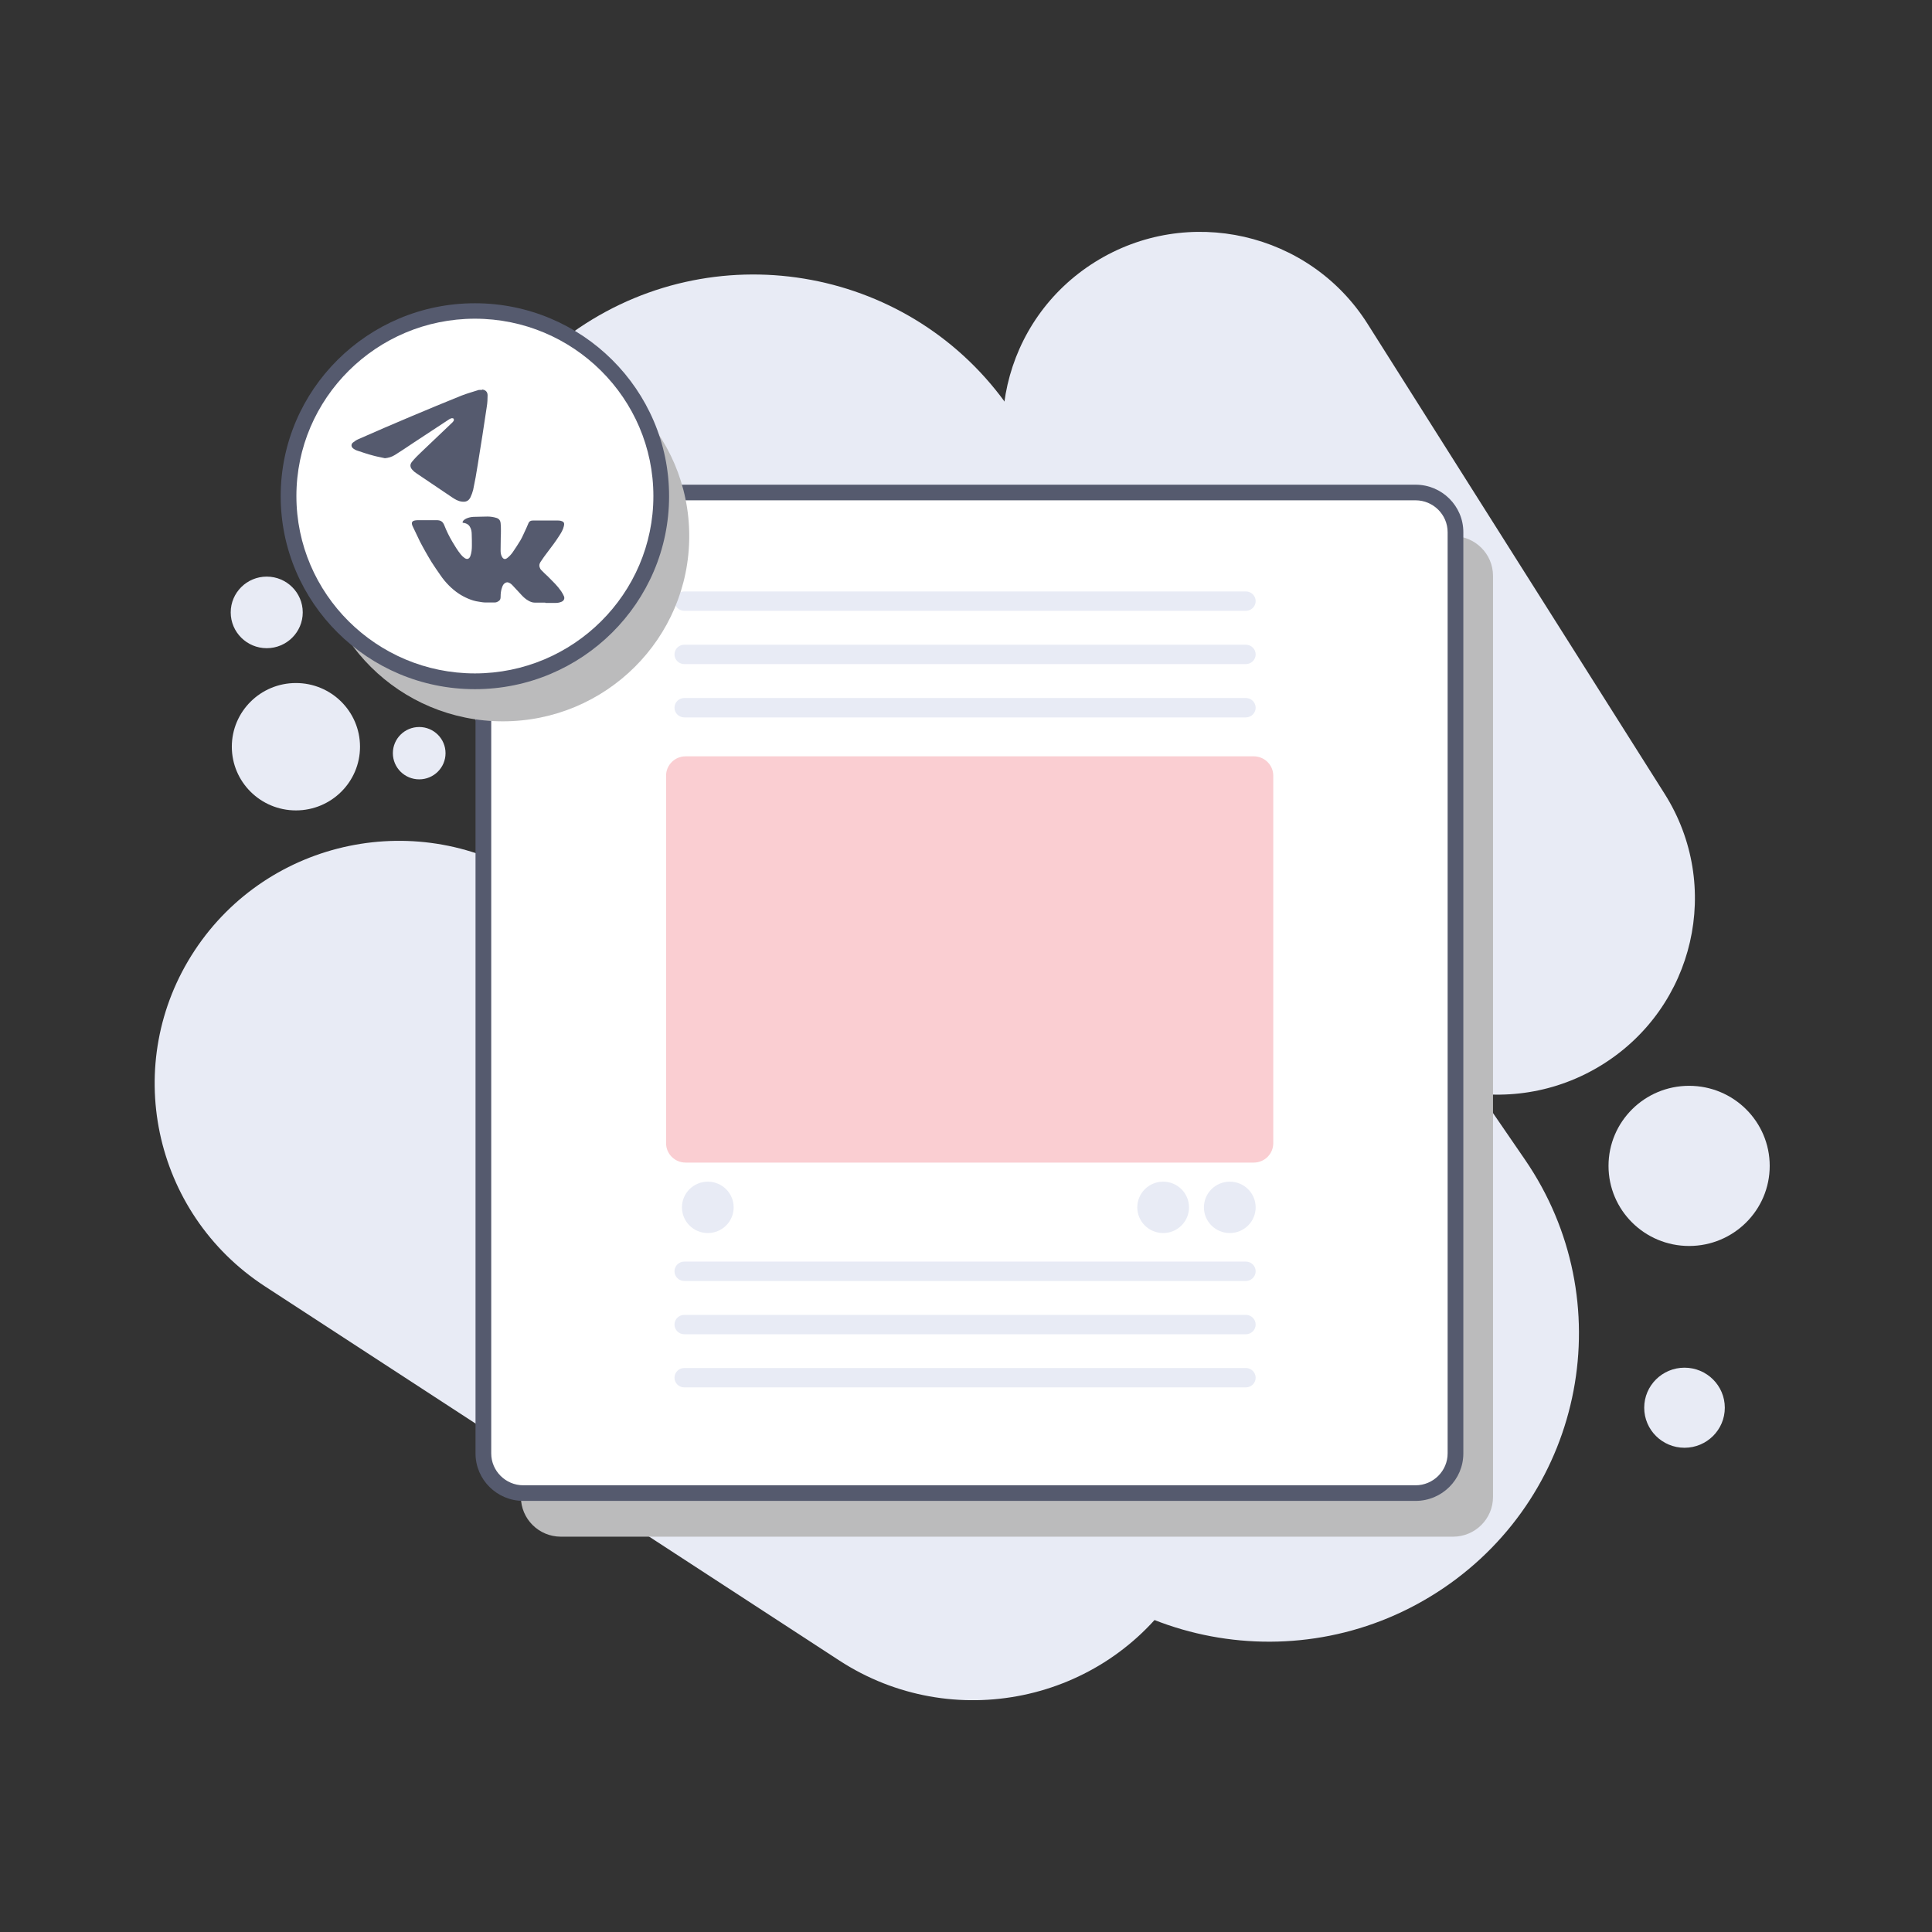
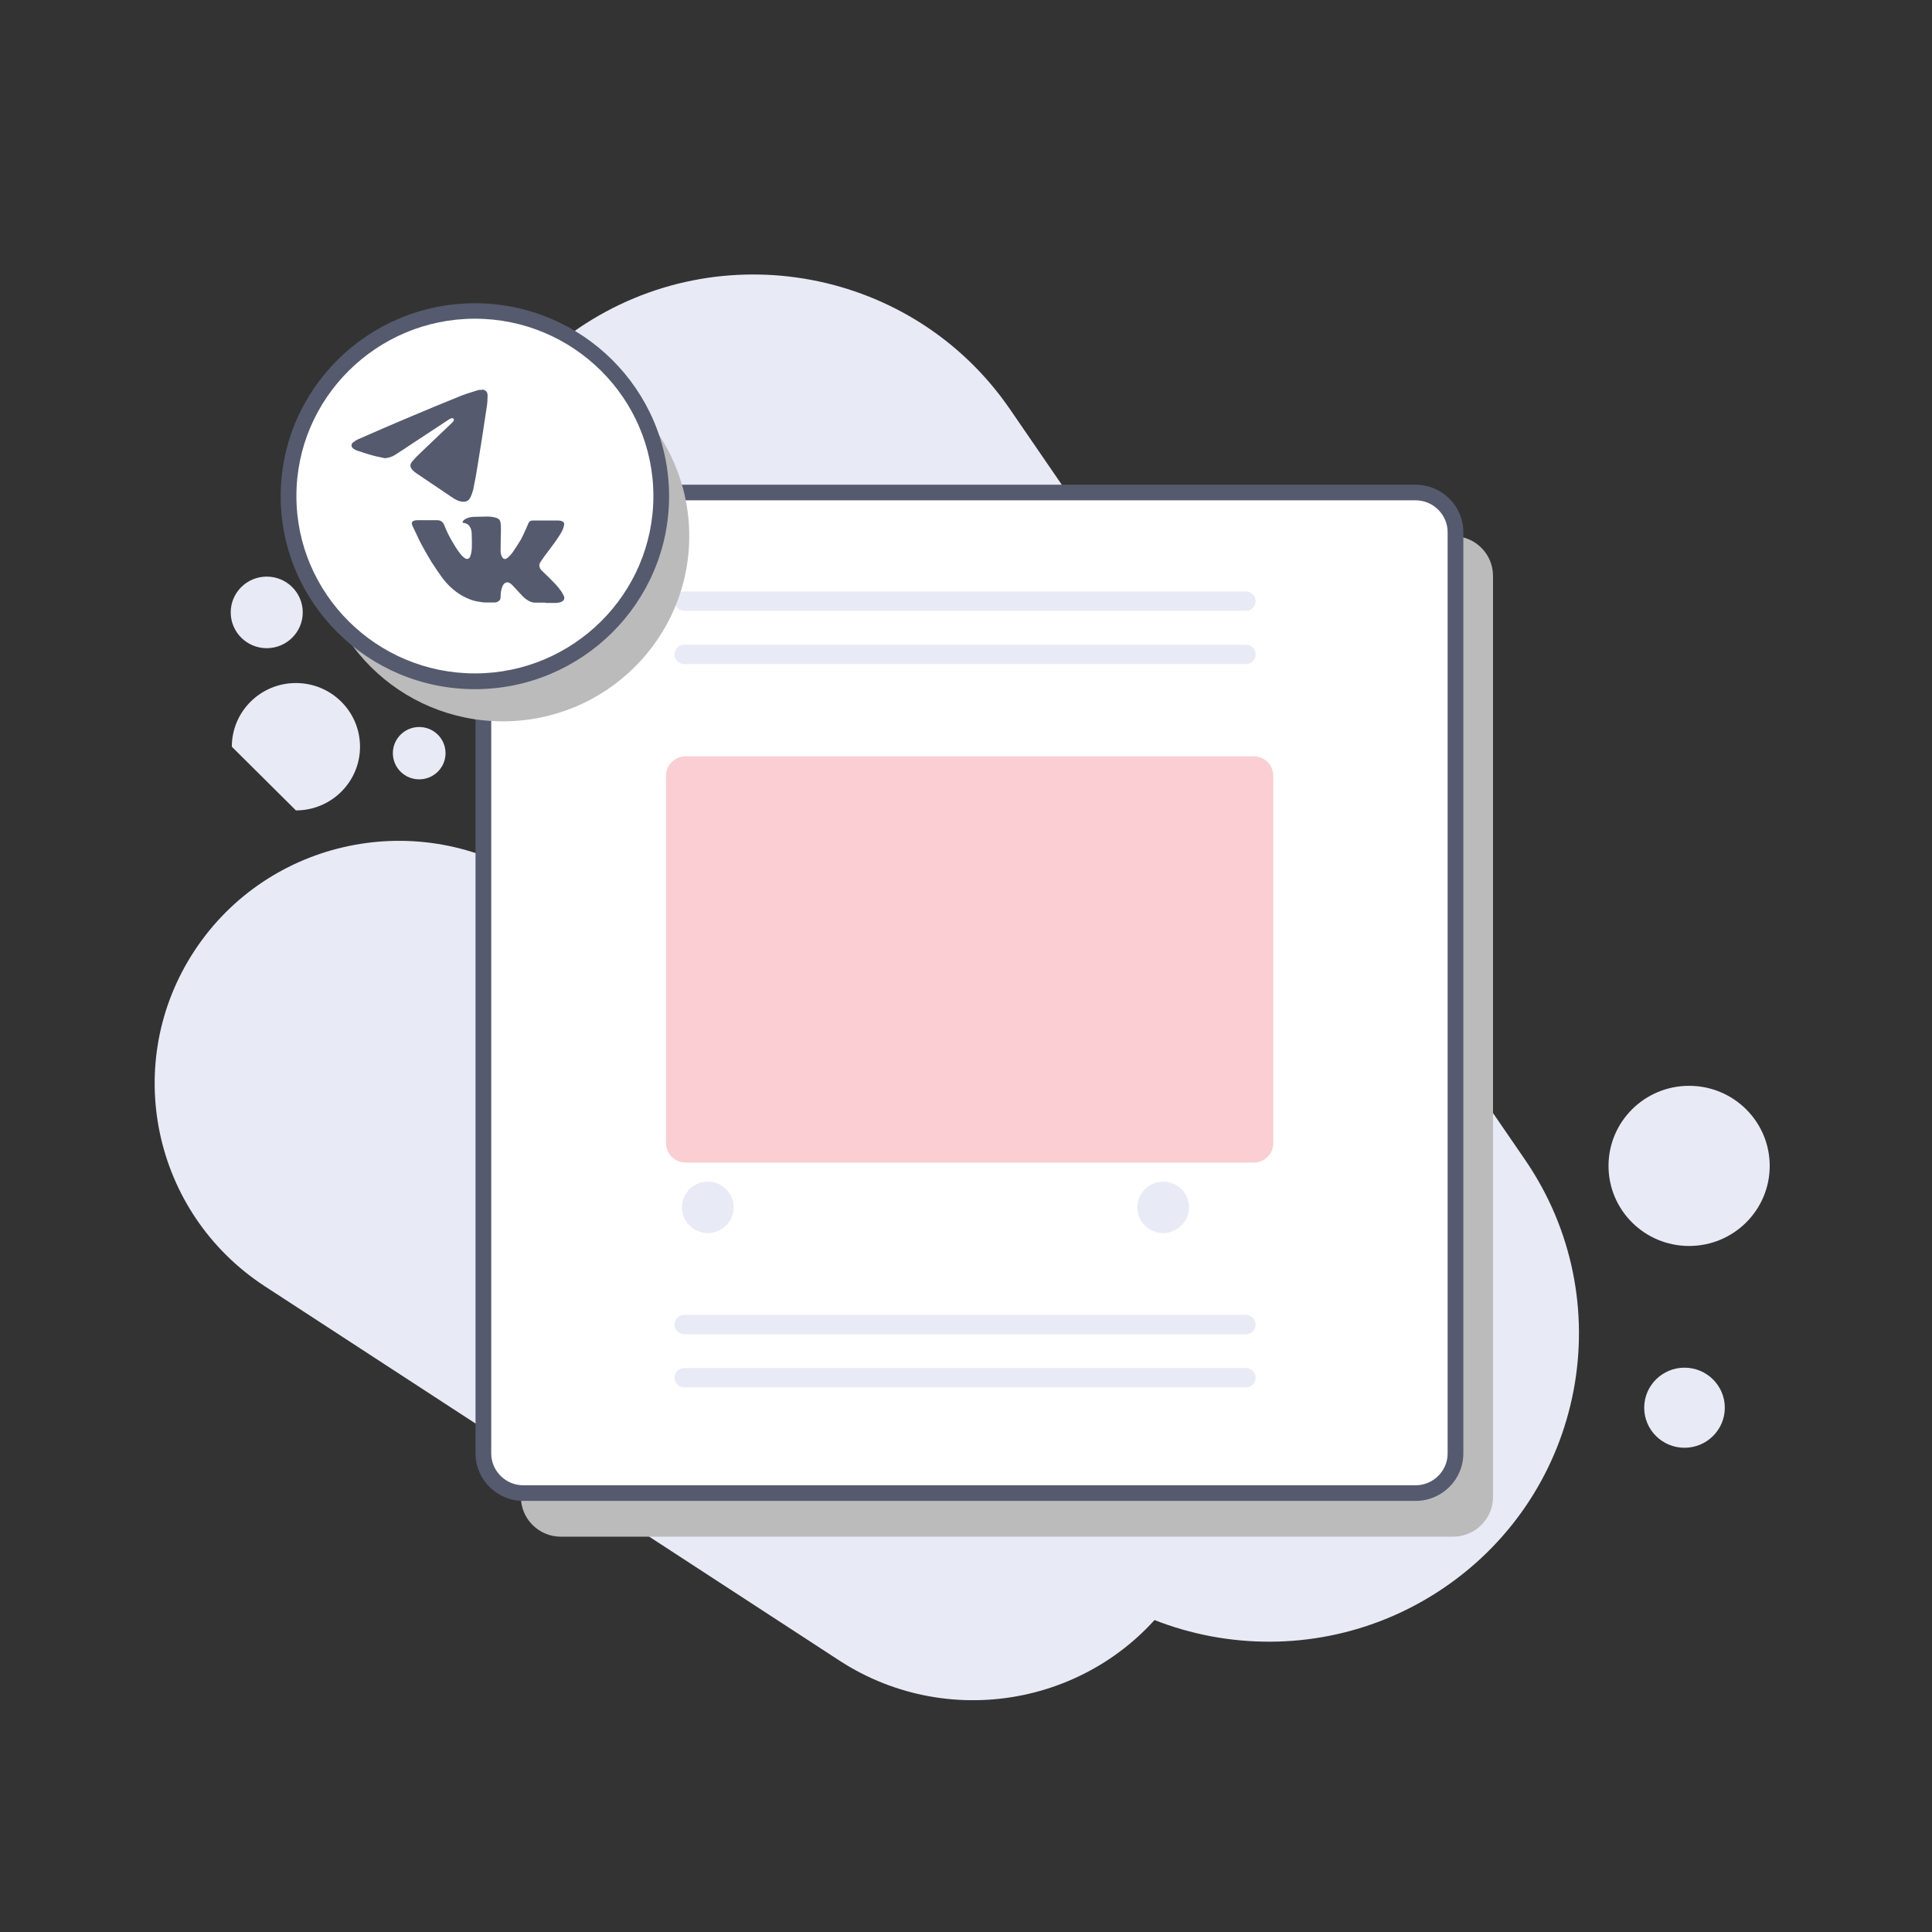
<svg xmlns="http://www.w3.org/2000/svg" width="200" height="200" viewBox="0 0 200 200" fill="none">
  <rect x="0" y="0" width="200" height="200" fill="#333333" stroke="none" />
  <g clip-path="url(#clip0_767_37655)">
-     <path d="M172.32 82.173L141.572 33.526C135.561 24.016 122.932 21.146 113.365 27.116C103.797 33.087 100.914 45.636 106.925 55.146L137.673 103.793C143.684 113.303 156.313 116.173 165.881 110.203C175.448 104.232 178.331 91.683 172.32 82.173Z" fill="#E8EBF5" />
    <path d="M157.866 120.047L104.549 42.358C94.553 27.792 74.57 24.034 59.914 33.964C45.259 43.893 41.482 63.75 51.478 78.316L104.795 156.006C114.791 170.571 134.775 174.329 149.43 164.4C164.085 154.47 167.862 134.613 157.866 120.047Z" fill="#E8EBF5" />
    <path d="M114.597 129.883L55.15 91.157C43.475 83.552 27.806 86.79 20.152 98.39C12.498 109.99 15.757 125.56 27.432 133.165L86.879 171.891C98.553 179.497 114.223 176.258 121.877 164.658C129.531 153.058 126.272 137.489 114.597 129.883Z" fill="#E8EBF5" />
-     <path d="M30.634 83.893C34.299 83.893 37.269 80.941 37.269 77.3C37.269 73.658 34.299 70.707 30.634 70.707C26.969 70.707 23.998 73.658 23.998 77.3C23.998 80.941 26.969 83.893 30.634 83.893Z" fill="#E8EBF5" />
+     <path d="M30.634 83.893C34.299 83.893 37.269 80.941 37.269 77.3C37.269 73.658 34.299 70.707 30.634 70.707C26.969 70.707 23.998 73.658 23.998 77.3Z" fill="#E8EBF5" />
    <path d="M174.856 128.983C179.464 128.983 183.2 125.272 183.2 120.693C183.2 116.115 179.464 112.403 174.856 112.403C170.248 112.403 166.513 116.115 166.513 120.693C166.513 125.272 170.248 128.983 174.856 128.983Z" fill="#E8EBF5" />
    <path d="M174.38 149.872C176.684 149.872 178.552 148.016 178.552 145.727C178.552 143.438 176.684 141.582 174.38 141.582C172.076 141.582 170.208 143.438 170.208 145.727C170.208 148.016 172.076 149.872 174.38 149.872Z" fill="#E8EBF5" />
    <path d="M27.612 67.1C29.671 67.1 31.34 65.441 31.34 63.395C31.34 61.349 29.671 59.691 27.612 59.691C25.553 59.691 23.884 61.349 23.884 63.395C23.884 65.441 25.553 67.1 27.612 67.1Z" fill="#E8EBF5" />
    <path d="M43.396 80.678C44.901 80.678 46.122 79.465 46.122 77.969C46.122 76.472 44.901 75.26 43.396 75.26C41.89 75.26 40.669 76.472 40.669 77.969C40.669 79.465 41.89 80.678 43.396 80.678Z" fill="#E8EBF5" />
    <g style="mix-blend-mode:multiply">
      <path d="M150.417 55.497H58.062C55.777 55.497 53.924 57.338 53.924 59.609V154.964C53.924 157.235 55.777 159.077 58.062 159.077H150.417C152.703 159.077 154.556 157.235 154.556 154.964V59.609C154.556 57.338 152.703 55.497 150.417 55.497Z" fill="#BBBBBC" />
    </g>
    <path d="M146.524 50.992H54.17C51.884 50.992 50.031 52.834 50.031 55.105V150.46C50.031 152.731 51.884 154.572 54.17 154.572H146.524C148.81 154.572 150.663 152.731 150.663 150.46V55.105C150.663 52.834 148.81 50.992 146.524 50.992Z" fill="white" />
    <path d="M146.541 155.372H54.17C51.444 155.372 49.226 153.169 49.226 150.46V55.089C49.226 52.38 51.444 50.176 54.17 50.176H146.541C149.267 50.176 151.484 52.38 151.484 55.089V150.46C151.484 153.169 149.267 155.372 146.541 155.372ZM54.17 51.792C52.347 51.792 50.852 53.277 50.852 55.089V150.46C50.852 152.271 52.347 153.757 54.17 153.757H146.541C148.364 153.757 149.858 152.271 149.858 150.46V55.089C149.858 53.277 148.364 51.792 146.541 51.792H54.17Z" fill="#555A6E" />
    <path d="M129.788 78.295H70.972C69.857 78.295 68.952 79.194 68.952 80.302V118.343C68.952 119.452 69.857 120.35 70.972 120.35H129.788C130.904 120.35 131.808 119.452 131.808 118.343V80.302C131.808 79.194 130.904 78.295 129.788 78.295Z" fill="#FACED2" />
-     <path d="M128.967 130.599H70.841C70.278 130.599 69.823 131.048 69.823 131.603C69.823 132.157 70.278 132.606 70.841 132.606H128.967C129.529 132.606 129.985 132.157 129.985 131.603C129.985 131.048 129.529 130.599 128.967 130.599Z" fill="#E8EBF5" />
    <path d="M128.967 136.115H70.841C70.278 136.115 69.823 136.564 69.823 137.119C69.823 137.673 70.278 138.122 70.841 138.122H128.967C129.529 138.122 129.985 137.673 129.985 137.119C129.985 136.564 129.529 136.115 128.967 136.115Z" fill="#E8EBF5" />
    <path d="M128.967 141.615H70.841C70.278 141.615 69.823 142.064 69.823 142.618C69.823 143.173 70.278 143.622 70.841 143.622H128.967C129.529 143.622 129.985 143.173 129.985 142.618C129.985 142.064 129.529 141.615 128.967 141.615Z" fill="#E8EBF5" />
    <path d="M128.967 61.225H70.841C70.278 61.225 69.823 61.674 69.823 62.228C69.823 62.783 70.278 63.232 70.841 63.232H128.967C129.529 63.232 129.985 62.783 129.985 62.228C129.985 61.674 129.529 61.225 128.967 61.225Z" fill="#E8EBF5" />
    <path d="M128.967 66.741H70.841C70.278 66.741 69.823 67.19 69.823 67.744C69.823 68.299 70.278 68.748 70.841 68.748H128.967C129.529 68.748 129.985 68.299 129.985 67.744C129.985 67.19 129.529 66.741 128.967 66.741Z" fill="#E8EBF5" />
-     <path d="M128.967 72.257H70.841C70.278 72.257 69.823 72.706 69.823 73.26C69.823 73.815 70.278 74.264 70.841 74.264H128.967C129.529 74.264 129.985 73.815 129.985 73.26C129.985 72.706 129.529 72.257 128.967 72.257Z" fill="#E8EBF5" />
    <g style="mix-blend-mode:multiply">
      <path d="M52.052 74.672C62.71 74.672 71.35 66.087 71.35 55.496C71.35 44.906 62.71 36.321 52.052 36.321C41.393 36.321 32.753 44.906 32.753 55.496C32.753 66.087 41.393 74.672 52.052 74.672Z" fill="#BBBBBC" />
    </g>
    <path d="M49.161 70.543C59.819 70.543 68.459 61.958 68.459 51.368C68.459 40.778 59.819 32.192 49.161 32.192C38.502 32.192 29.862 40.778 29.862 51.368C29.862 61.958 38.502 70.543 49.161 70.543Z" fill="white" />
    <path d="M49.16 71.343C38.074 71.343 29.057 62.383 29.057 51.368C29.057 40.352 38.074 31.393 49.16 31.393C60.247 31.393 69.264 40.352 69.264 51.368C69.264 62.383 60.247 71.343 49.16 71.343ZM49.16 32.992C38.977 32.992 30.683 41.233 30.683 51.351C30.683 61.469 38.977 69.711 49.16 69.711C59.344 69.711 67.638 61.469 67.638 51.351C67.638 41.233 59.344 32.992 49.16 32.992Z" fill="#555A6E" />
    <path d="M73.272 127.645C74.75 127.645 75.949 126.454 75.949 124.985C75.949 123.516 74.75 122.325 73.272 122.325C71.793 122.325 70.594 123.516 70.594 124.985C70.594 126.454 71.793 127.645 73.272 127.645Z" fill="#E8EBF5" />
-     <path d="M127.308 127.645C128.786 127.645 129.985 126.454 129.985 124.985C129.985 123.516 128.786 122.325 127.308 122.325C125.829 122.325 124.63 123.516 124.63 124.985C124.63 126.454 125.829 127.645 127.308 127.645Z" fill="#E8EBF5" />
    <path d="M120.41 127.645C121.888 127.645 123.087 126.454 123.087 124.985C123.087 123.516 121.888 122.325 120.41 122.325C118.931 122.325 117.732 123.516 117.732 124.985C117.732 126.454 118.931 127.645 120.41 127.645Z" fill="#E8EBF5" />
    <path d="M49.916 40.368C49.801 40.368 49.67 40.352 49.555 40.368C48.964 40.564 48.339 40.728 47.765 40.956C46.04 41.658 44.315 42.359 42.591 43.094C40.751 43.861 38.928 44.661 37.105 45.46C36.908 45.542 36.711 45.672 36.53 45.819C36.317 45.999 36.35 46.276 36.58 46.439C36.694 46.521 36.809 46.586 36.941 46.635C37.499 46.815 38.041 47.011 38.616 47.157C39.01 47.272 39.437 47.337 39.848 47.435C40.193 47.402 40.571 47.304 40.916 47.076C41.54 46.684 42.147 46.276 42.755 45.868C44.003 45.052 45.252 44.22 46.5 43.404C46.582 43.355 46.681 43.306 46.779 43.29C46.845 43.29 46.943 43.306 46.96 43.355C46.993 43.404 46.993 43.518 46.96 43.567C46.91 43.649 46.845 43.73 46.763 43.796C45.712 44.807 44.644 45.803 43.593 46.815C43.264 47.125 42.936 47.451 42.657 47.794C42.41 48.088 42.443 48.365 42.689 48.642C42.821 48.789 42.985 48.92 43.166 49.034C44.381 49.85 45.596 50.666 46.795 51.482C47.091 51.678 47.403 51.874 47.781 51.923C48.208 51.988 48.504 51.874 48.701 51.482C48.816 51.237 48.914 50.976 48.98 50.715C49.161 49.85 49.325 48.985 49.456 48.104C49.785 46.097 50.097 44.089 50.392 42.098C50.458 41.707 50.475 41.315 50.475 40.923C50.475 40.564 50.261 40.352 49.883 40.32L49.916 40.368Z" fill="#555A6E" />
    <path d="M56.437 62.383C56.075 62.383 55.714 62.383 55.353 62.383C55.123 62.383 54.909 62.302 54.712 62.188C54.367 62.008 54.088 61.714 53.825 61.42C53.563 61.127 53.283 60.833 53.021 60.556C52.906 60.441 52.774 60.343 52.61 60.294C52.495 60.262 52.397 60.294 52.298 60.343C52.134 60.441 52.051 60.588 51.986 60.768C51.855 61.11 51.822 61.453 51.822 61.812C51.822 61.975 51.772 62.139 51.624 62.22C51.51 62.302 51.378 62.367 51.23 62.367C50.885 62.367 50.557 62.367 50.212 62.367C49.998 62.367 49.769 62.318 49.555 62.285C49.177 62.236 48.816 62.122 48.471 61.975C48.126 61.828 47.781 61.649 47.469 61.437C47.124 61.208 46.796 60.931 46.5 60.637C46.155 60.294 45.843 59.919 45.58 59.527C45.268 59.087 44.973 58.646 44.677 58.189C44.447 57.83 44.25 57.455 44.036 57.096C43.839 56.753 43.659 56.41 43.478 56.068C43.215 55.529 42.969 54.991 42.706 54.452C42.673 54.387 42.657 54.305 42.64 54.24C42.608 54.077 42.69 53.946 42.87 53.897C43.051 53.848 43.248 53.848 43.429 53.848C44.02 53.848 44.611 53.848 45.186 53.848C45.646 53.848 45.843 54.011 45.991 54.37C46.221 54.958 46.5 55.529 46.829 56.084C47.091 56.525 47.354 56.965 47.683 57.373C47.798 57.52 47.929 57.651 48.093 57.765C48.356 57.944 48.57 57.863 48.685 57.585C48.816 57.226 48.849 56.867 48.849 56.492C48.849 56.1 48.849 55.692 48.832 55.301C48.832 55.023 48.783 54.762 48.635 54.517C48.537 54.338 48.373 54.24 48.192 54.175C48.126 54.142 48.044 54.142 47.962 54.126C47.896 54.126 47.863 54.077 47.896 54.011C47.962 53.848 48.11 53.767 48.258 53.685C48.504 53.571 48.75 53.522 49.013 53.505C49.489 53.505 49.966 53.473 50.458 53.473C50.787 53.473 51.099 53.522 51.411 53.62C51.657 53.701 51.789 53.881 51.822 54.126C51.855 54.387 51.855 54.648 51.855 54.909C51.855 55.154 51.855 55.382 51.838 55.627C51.838 56.068 51.822 56.508 51.822 56.965C51.822 57.194 51.838 57.406 51.953 57.618C52.101 57.895 52.282 57.944 52.511 57.765C52.725 57.602 52.906 57.406 53.07 57.177C53.349 56.769 53.628 56.345 53.875 55.937C53.99 55.741 54.088 55.529 54.187 55.317C54.285 55.105 54.384 54.893 54.482 54.681C54.548 54.534 54.614 54.37 54.679 54.224C54.778 53.962 54.926 53.881 55.205 53.881C56.043 53.881 56.88 53.881 57.734 53.881C57.866 53.881 58.014 53.897 58.145 53.946C58.391 54.028 58.441 54.175 58.375 54.452C58.293 54.827 58.096 55.154 57.882 55.48C57.521 56.051 57.11 56.59 56.7 57.129C56.437 57.471 56.174 57.83 55.944 58.189C55.846 58.352 55.796 58.532 55.862 58.712C55.895 58.809 55.944 58.924 56.01 58.989C56.24 59.234 56.486 59.462 56.733 59.691C56.979 59.935 57.225 60.18 57.472 60.441C57.702 60.686 57.915 60.947 58.096 61.208C58.211 61.372 58.309 61.567 58.391 61.747C58.474 61.992 58.358 62.204 58.112 62.302C57.915 62.383 57.718 62.416 57.504 62.416C57.16 62.416 56.831 62.416 56.486 62.416L56.437 62.383Z" fill="#555A6E" />
  </g>
  <defs>
    <clipPath id="clip0_767_37655">
      <rect width="167.2" height="152" fill="white" transform="translate(16 24)" />
    </clipPath>
  </defs>
</svg>